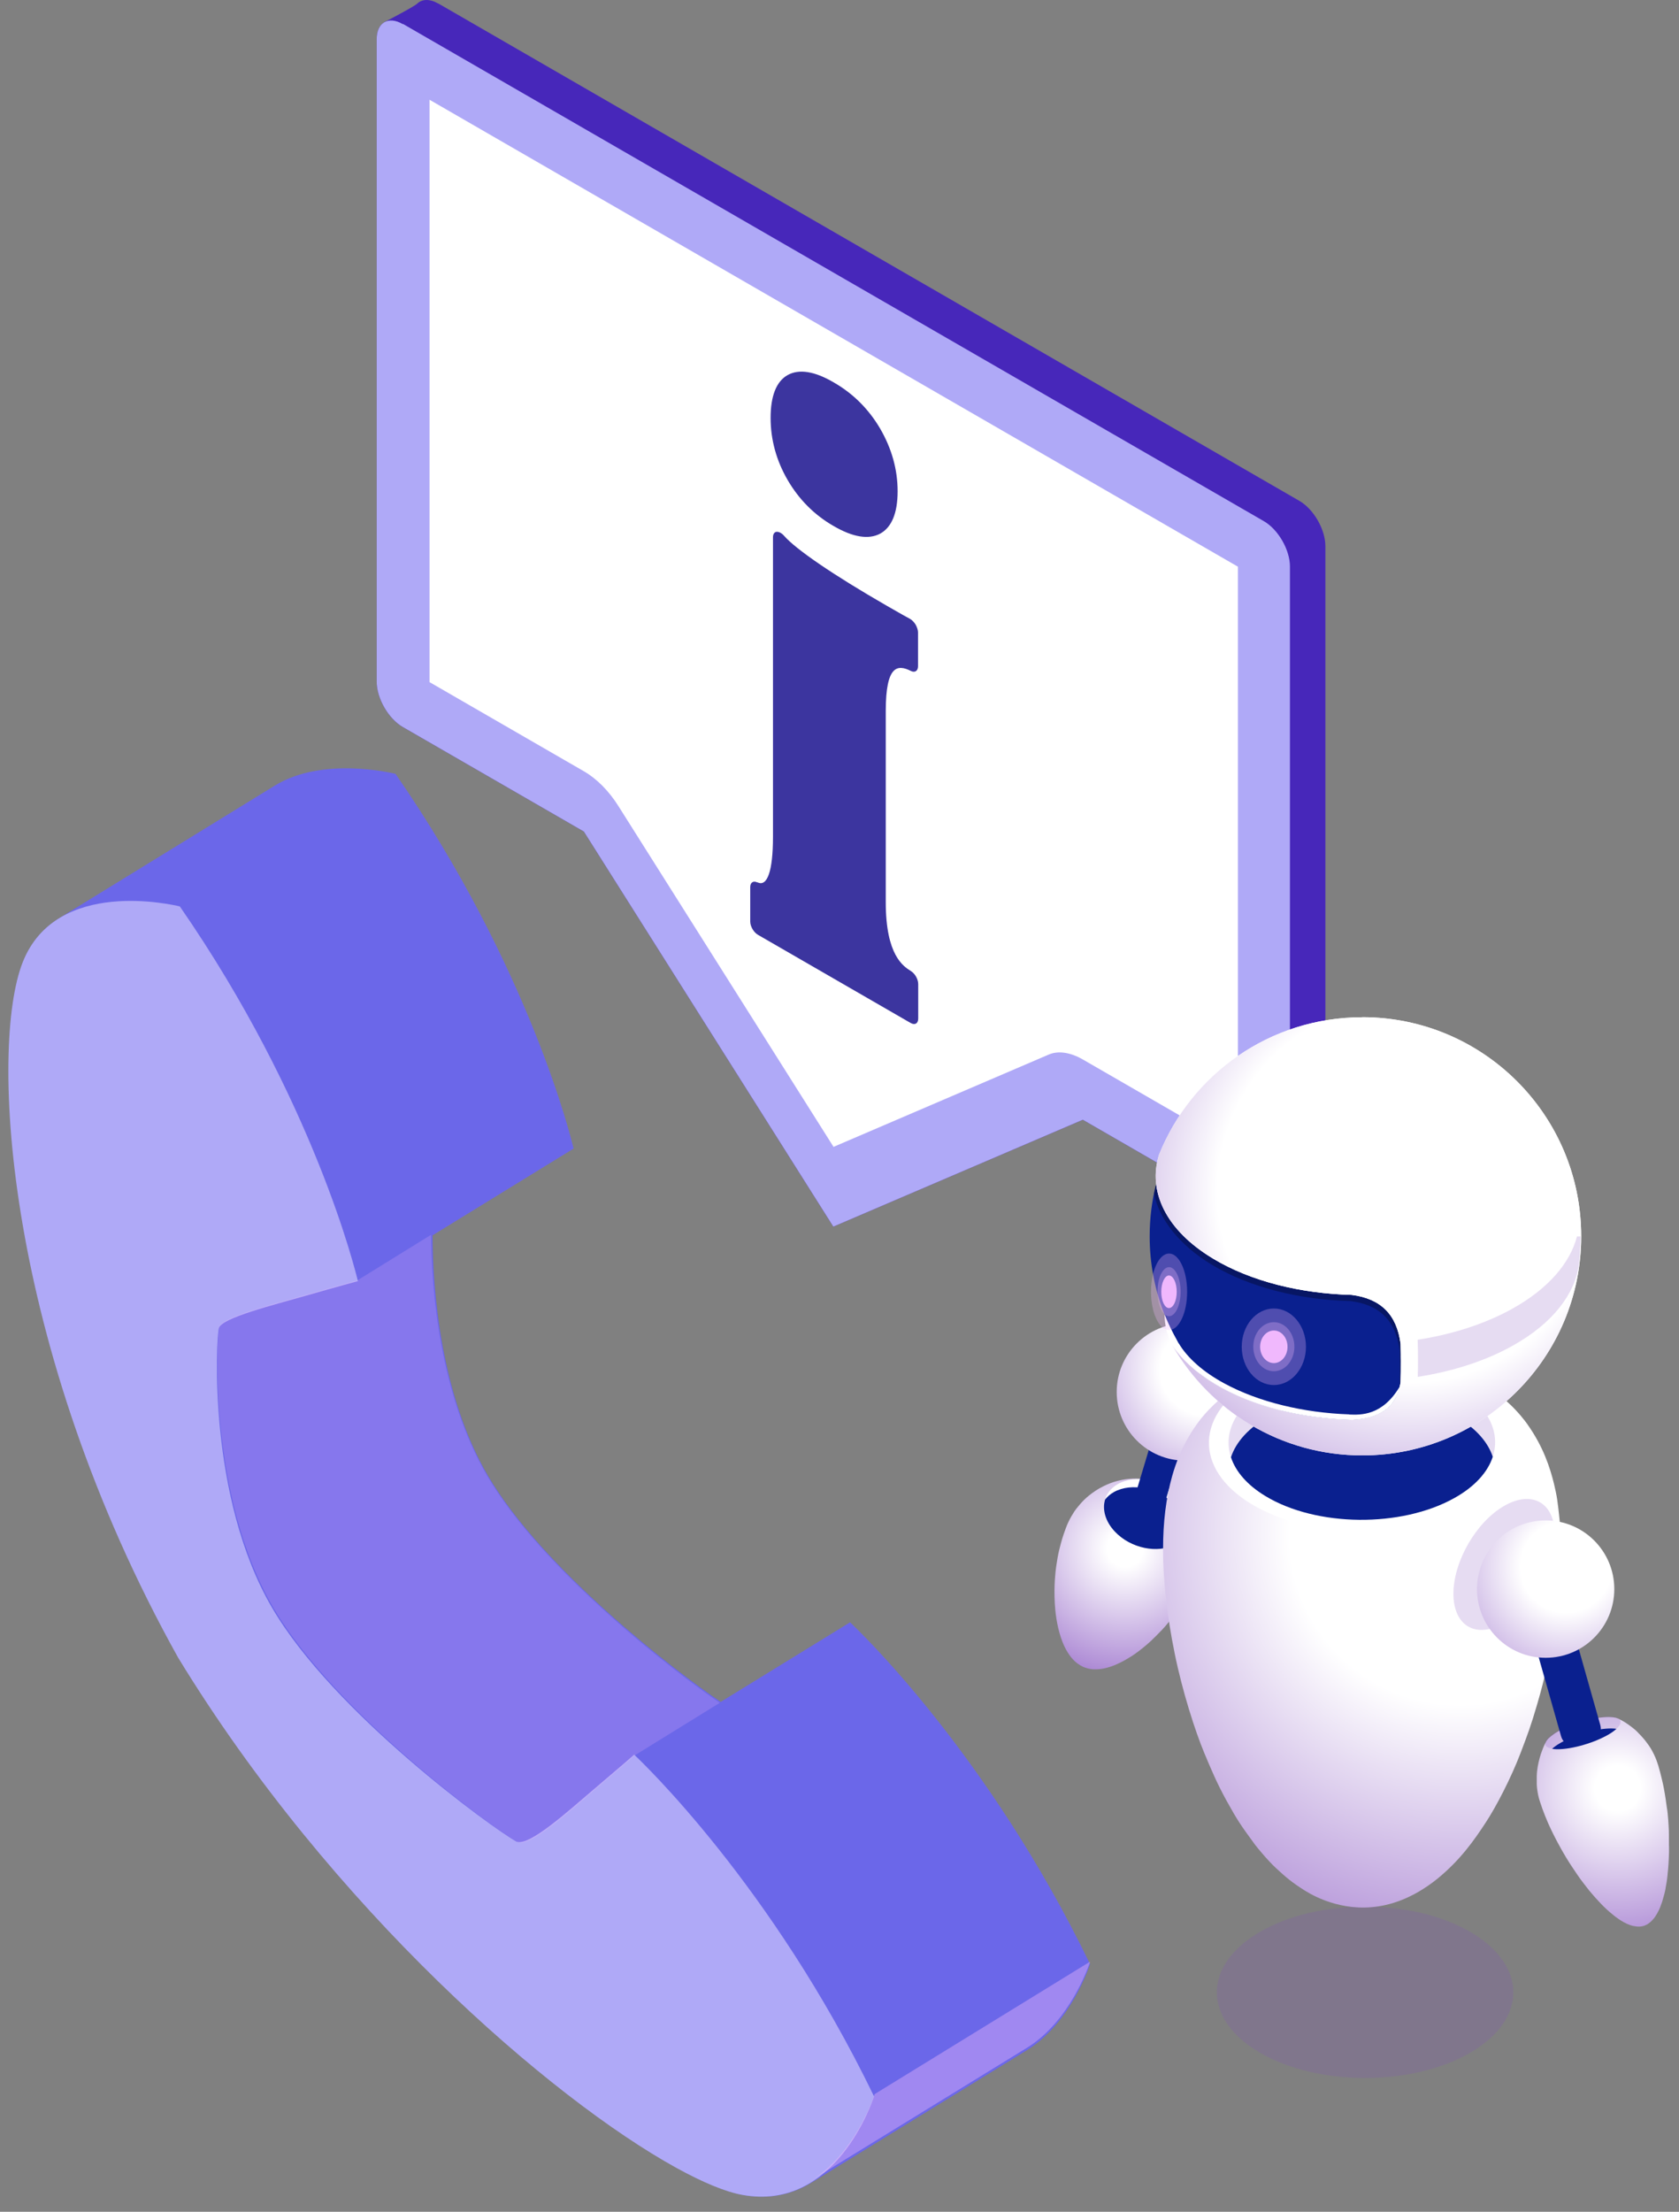
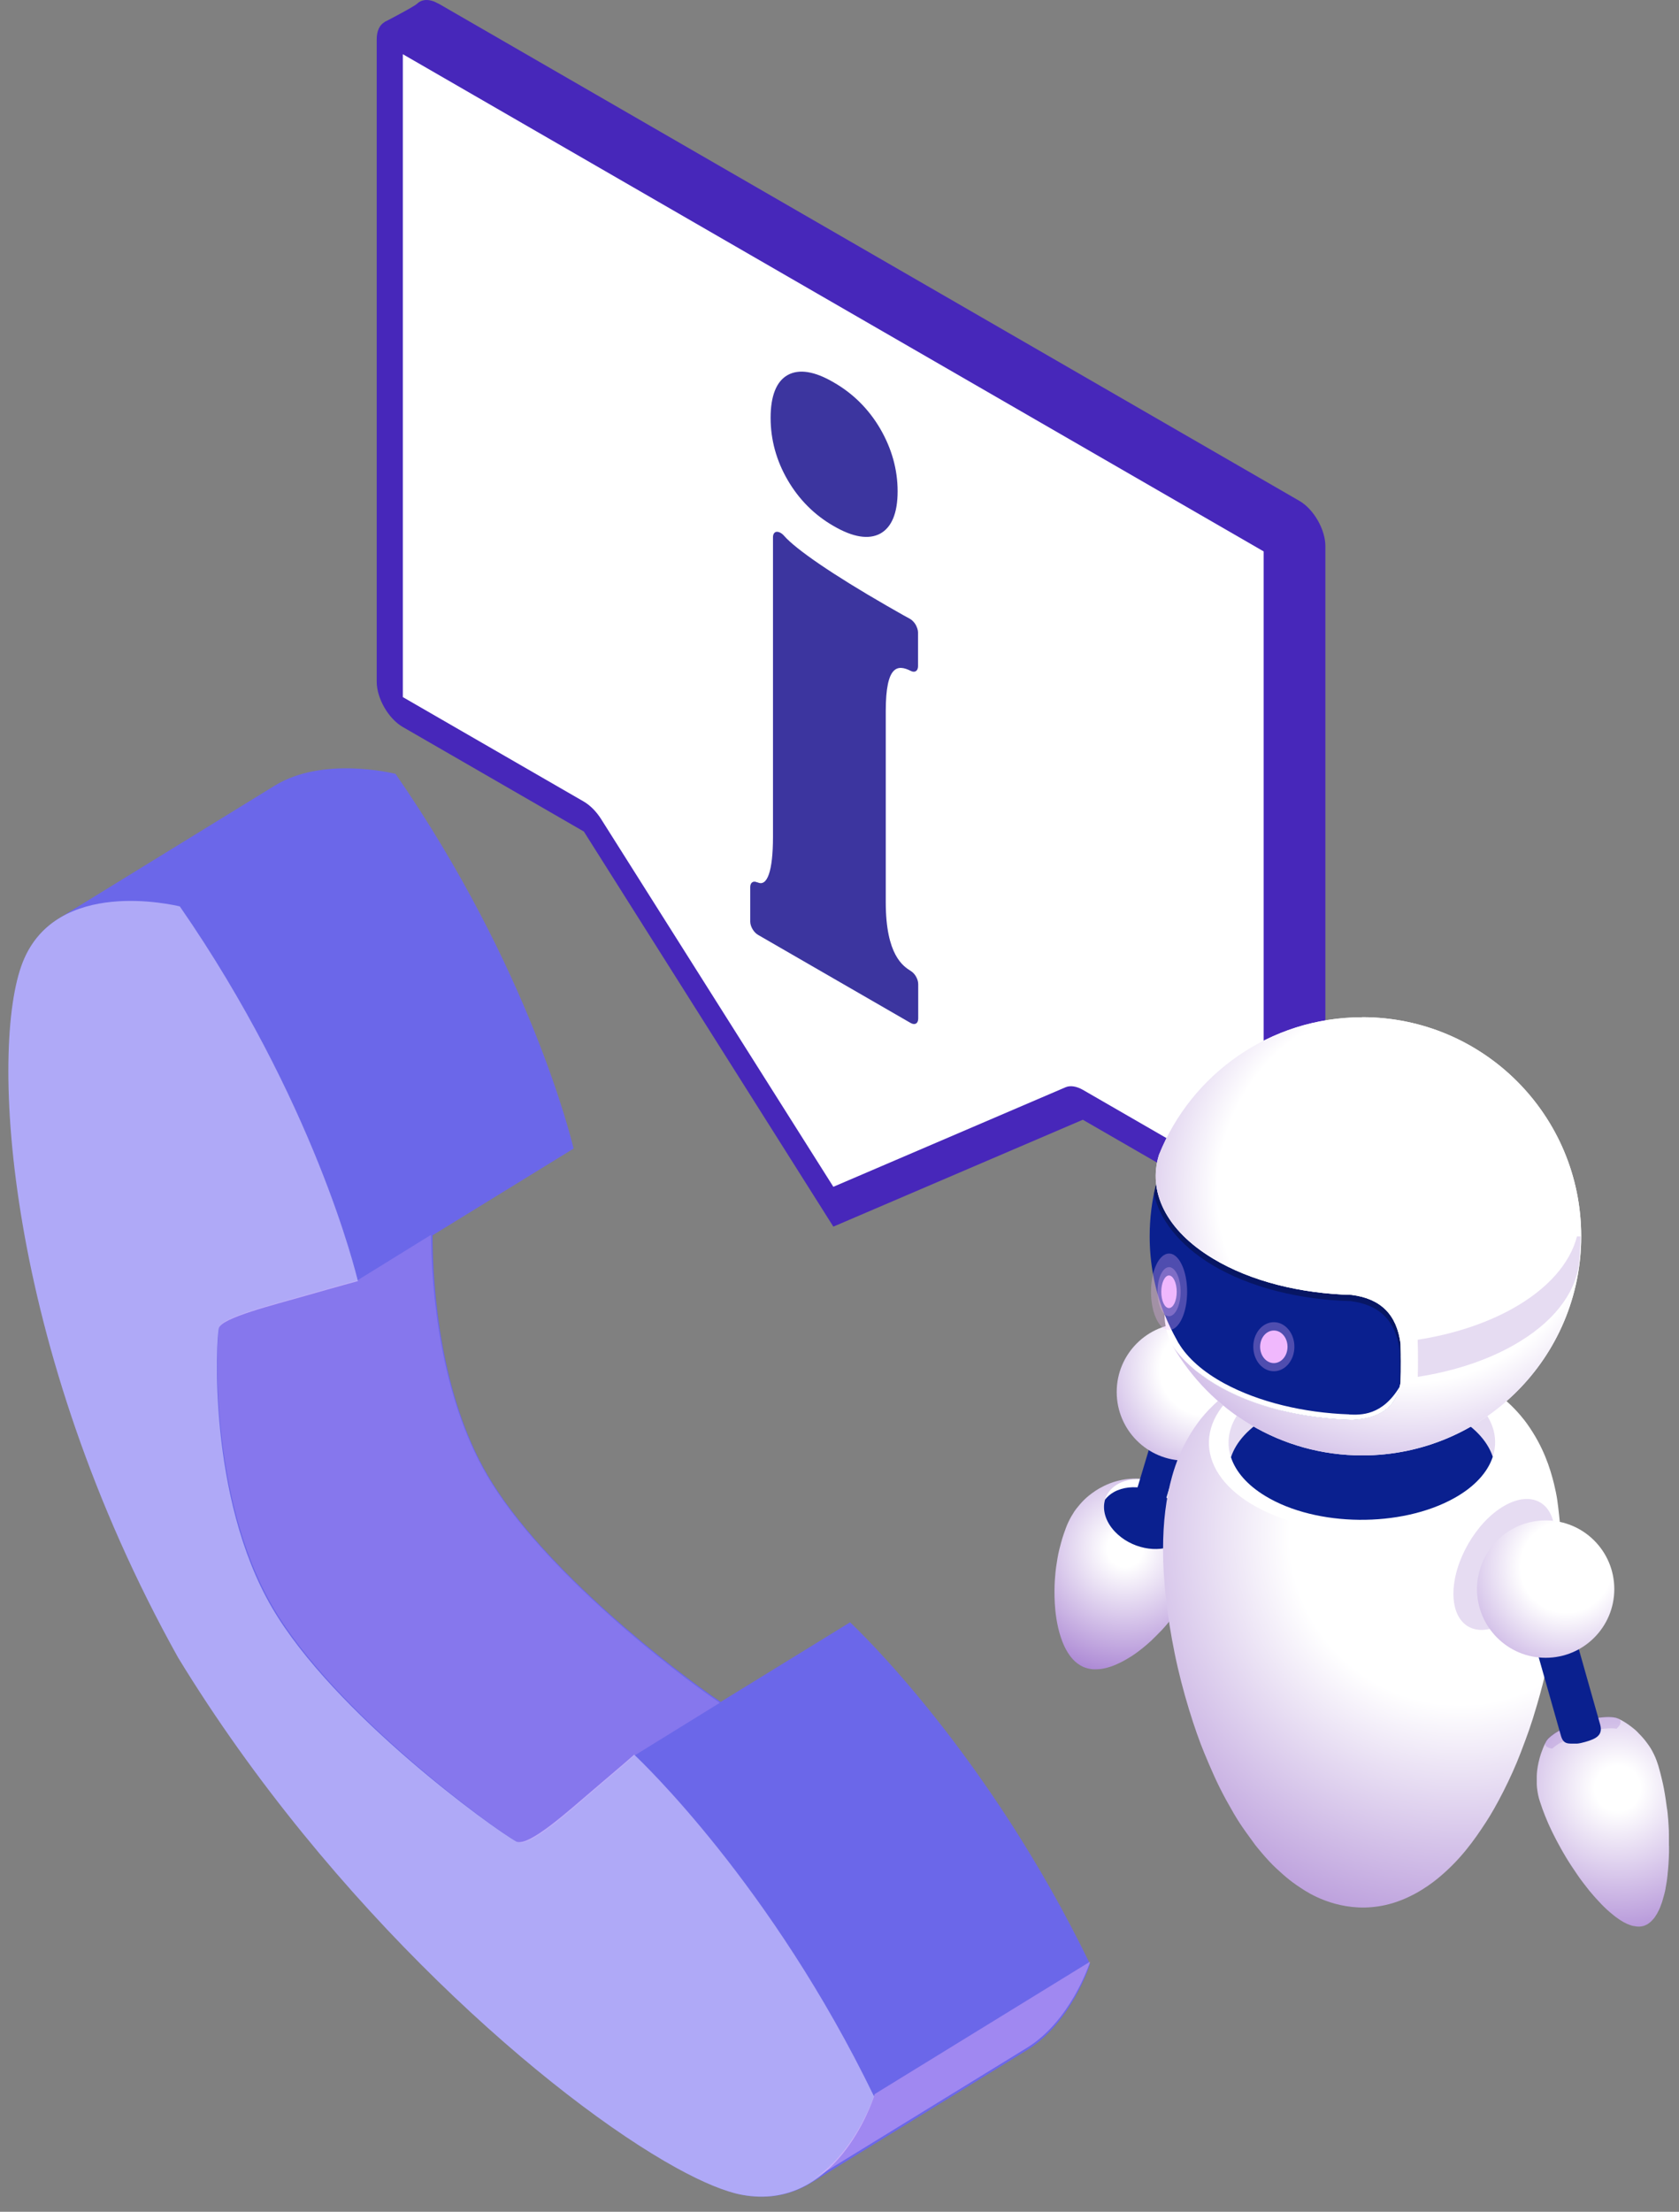
<svg xmlns="http://www.w3.org/2000/svg" width="60" height="79" viewBox="0 0 60 79" fill="none">
  <rect x="0" y="0" width="60" height="79" fill="#808080" stroke="none" />
  <path d="M30.379 57.945L25.755 60.788C24.165 59.721 19.396 56.064 17.427 52.691C15.768 49.853 15.462 46.132 15.457 44.124L20.498 41.025C20.421 40.703 18.941 34.59 14.134 27.64C13.967 27.601 11.515 27.017 9.816 28.063C7.252 29.639 4.69 31.213 2.126 32.789C2.134 32.784 2.141 32.78 2.149 32.777C1.6 33.109 1.125 33.607 0.83 34.347C-0.381 37.372 0.172 48.073 6.381 59.204C11.854 68.171 19.72 74.964 24.192 77.43C25.154 77.961 25.958 78.29 26.549 78.398C27.557 78.582 28.378 78.35 29.039 77.934C29.028 77.943 29.017 77.951 29.004 77.958C31.566 76.382 34.13 74.808 36.692 73.232C38.24 72.281 38.905 70.299 38.953 70.153C35.292 62.594 30.624 58.177 30.377 57.945L30.379 57.945Z" fill="#6B67E9" />
  <path d="M6.428 32.378C11.234 39.325 12.711 45.438 12.79 45.759C12.753 45.77 12.04 45.961 10.935 46.279C9.806 46.604 7.92 47.068 7.821 47.439C7.722 47.812 7.413 53.472 9.719 57.42C11.92 61.193 17.625 65.32 18.465 65.784C18.936 65.942 20.34 64.654 21.224 63.906C22.087 63.176 22.635 62.699 22.663 62.673C22.909 62.905 27.574 67.32 31.235 74.88C31.165 75.086 29.852 79.006 26.521 78.396C25.93 78.288 25.127 77.959 24.165 77.429C19.696 74.965 11.835 68.172 6.365 59.207C0.159 48.079 -0.393 37.381 0.817 34.356C2.026 31.328 6.209 32.325 6.428 32.376L6.428 32.378Z" fill="#AFA9F7" />
  <g style="mix-blend-mode:multiply" opacity="0.2">
    <path d="M17.398 52.692C15.736 49.846 15.416 46.118 15.404 44.105L12.774 45.73C12.736 45.74 12.027 45.931 10.927 46.247C9.945 46.529 8.392 46.915 7.948 47.257C7.944 47.261 7.941 47.264 7.937 47.267C7.915 47.286 7.894 47.304 7.879 47.323C7.874 47.328 7.869 47.334 7.864 47.34C7.849 47.361 7.836 47.383 7.83 47.403C7.732 47.776 7.447 53.447 9.759 57.409C11.967 61.194 17.669 65.341 18.507 65.808C18.541 65.819 18.582 65.821 18.626 65.819C18.639 65.818 18.655 65.815 18.668 65.813C18.701 65.807 18.737 65.8 18.772 65.788C18.79 65.782 18.806 65.777 18.825 65.77C18.867 65.755 18.911 65.736 18.956 65.713C18.97 65.706 18.983 65.701 18.998 65.693C19.059 65.662 19.121 65.626 19.187 65.585C19.809 65.204 20.649 64.442 21.249 63.933C22.106 63.204 22.65 62.727 22.679 62.701L25.723 60.821C24.135 59.748 19.372 56.076 17.398 52.692Z" fill="#F0B8FD" />
  </g>
  <g style="mix-blend-mode:multiply" opacity="0.4">
    <path d="M36.692 73.146C34.123 74.724 31.557 76.301 28.99 77.879C30.541 76.926 31.207 74.942 31.256 74.797L38.958 70.064C38.909 70.21 38.243 72.194 36.692 73.147L36.692 73.146Z" fill="#F0B8FD" />
  </g>
-   <path d="M46.43 41.923L39.961 38.19C39.734 38.063 39.515 38.027 39.346 38.098L31.045 41.654L22.745 28.518C22.576 28.25 22.356 28.03 22.13 27.896L15.661 24.163V1.207L46.422 18.967V41.93L46.43 41.923Z" fill="#EFEFEF" />
+   <path d="M46.43 41.923L39.961 38.19C39.734 38.063 39.515 38.027 39.346 38.098L31.045 41.654L22.745 28.518C22.576 28.25 22.356 28.03 22.13 27.896L15.661 24.163V1.207L46.422 18.967V41.93L46.43 41.923" fill="#EFEFEF" />
  <path d="M15.668 0.127L46.429 17.887C46.946 18.184 47.363 18.912 47.363 19.506V42.462C47.363 42.717 47.285 42.901 47.165 43.014C46.995 43.169 45.786 43.82 45.786 43.82L39.96 39.267L31.045 43.084L22.13 28.973L15.661 25.24C15.145 24.943 14.728 24.215 14.728 23.621L13.745 0.785C13.745 0.785 14.798 0.24 14.912 0.127C15.081 -0.035 15.357 -0.049 15.661 0.127H15.668ZM16.608 23.628L22.144 26.823C22.596 27.085 23.035 27.523 23.374 28.068L31.059 40.235L38.744 36.941C39.084 36.792 39.522 36.856 39.974 37.117L45.51 40.313V19.513L16.608 2.828V23.628Z" fill="#4727BA" />
  <path d="M29.412 12.662C29.815 12.436 30.374 12.521 31.059 12.924C31.752 13.32 32.311 13.878 32.721 14.578C33.131 15.285 33.343 16.035 33.343 16.812C33.343 17.59 33.131 18.099 32.721 18.325C32.311 18.544 31.752 18.459 31.059 18.056C30.366 17.661 29.815 17.102 29.412 16.409C29.009 15.716 28.804 14.967 28.804 14.189C28.804 13.412 29.009 12.888 29.412 12.662Z" fill="#4727BA" />
  <path d="M28.323 30.774C28.684 30.965 28.889 30.378 28.889 29.155V18.451C28.889 18.345 28.938 18.267 29.016 18.26C29.094 18.253 29.2 18.302 29.285 18.401C29.709 18.889 31.045 19.801 32.961 20.904C33.449 21.187 33.781 21.371 33.788 21.371C33.859 21.413 33.929 21.484 33.986 21.576C34.035 21.668 34.071 21.767 34.071 21.852V23.06C34.071 23.23 33.958 23.301 33.816 23.23C33.35 22.997 32.919 23.004 32.919 24.665V31.488C32.919 33.39 33.548 33.779 33.816 33.948C33.965 34.04 34.078 34.245 34.078 34.415V35.645C34.078 35.822 33.958 35.892 33.802 35.8L28.351 32.654C28.203 32.569 28.076 32.357 28.076 32.181V30.951C28.076 30.781 28.189 30.71 28.337 30.788L28.323 30.774Z" fill="#4727BA" />
  <path d="M45.164 42.658L38.695 38.926C38.469 38.798 38.249 38.763 38.08 38.834L29.78 42.39L21.48 29.254C21.31 28.985 21.091 28.766 20.864 28.632L14.395 24.899V1.936L45.157 19.695V42.658H45.164Z" fill="#EFEFEF" />
  <path d="M14.403 0.856L45.164 18.615C45.68 18.912 46.097 19.641 46.097 20.235V43.191C46.097 43.785 45.68 44.032 45.164 43.728L38.695 39.995L29.78 43.813L20.865 29.701L14.396 25.968C13.88 25.671 13.462 24.943 13.462 24.349V1.4C13.462 0.806 13.88 0.559 14.396 0.863L14.403 0.856ZM15.336 24.356L20.872 27.552C21.324 27.814 21.762 28.252 22.102 28.796L29.787 40.964L37.472 37.669C37.811 37.52 38.25 37.584 38.702 37.846L44.238 41.041V20.241L15.35 3.563V24.363L15.336 24.356Z" fill="#4727BA" />
  <path d="M28.146 13.397C28.549 13.171 29.108 13.256 29.794 13.659C30.486 14.055 31.045 14.613 31.455 15.313C31.865 16.02 32.077 16.769 32.077 17.547C32.077 18.325 31.865 18.834 31.455 19.06C31.045 19.279 30.486 19.194 29.794 18.791C29.101 18.395 28.549 17.837 28.146 17.144C27.743 16.451 27.538 15.702 27.538 14.924C27.538 14.146 27.743 13.623 28.146 13.397Z" fill="#4727BA" />
  <path d="M27.058 31.509C27.418 31.7 27.623 31.113 27.623 29.89V19.186C27.623 19.08 27.673 19.002 27.751 18.995C27.828 18.988 27.934 19.038 28.019 19.137C28.444 19.625 29.78 20.537 31.696 21.64C32.184 21.922 32.516 22.106 32.523 22.106C32.594 22.148 32.664 22.219 32.721 22.311C32.77 22.403 32.806 22.502 32.806 22.587V23.796C32.806 23.965 32.693 24.036 32.551 23.965C32.085 23.732 31.653 23.739 31.653 25.401V32.223C31.653 34.125 32.283 34.514 32.551 34.684C32.7 34.775 32.813 34.98 32.813 35.15V36.38C32.813 36.557 32.693 36.628 32.537 36.536L27.086 33.39C26.938 33.305 26.81 33.093 26.81 32.916V31.686C26.81 31.516 26.924 31.445 27.072 31.523L27.058 31.509Z" fill="#4727BA" />
  <path d="M45.164 42.658L38.695 38.926C38.469 38.798 38.249 38.763 38.08 38.834L29.78 42.39L21.48 29.254C21.31 28.985 21.091 28.766 20.864 28.632L14.395 24.899V1.936L45.157 19.695V42.658H45.164Z" fill="white" />
-   <path d="M14.403 0.856L45.164 18.615C45.68 18.912 46.097 19.641 46.097 20.235V43.191C46.097 43.785 45.68 44.032 45.164 43.728L38.695 39.995L29.78 43.813L20.865 29.701L14.396 25.968C13.88 25.671 13.462 24.943 13.462 24.349V1.4C13.462 0.806 13.88 0.559 14.396 0.863L14.403 0.856ZM15.336 24.356L20.872 27.552C21.324 27.814 21.762 28.252 22.102 28.796L29.787 40.964L37.472 37.669C37.811 37.52 38.25 37.584 38.702 37.846L44.238 41.041V20.241L15.35 3.563V24.363L15.336 24.356Z" fill="#AFA9F7" />
  <path d="M28.146 13.397C28.549 13.171 29.108 13.256 29.794 13.659C30.486 14.055 31.045 14.613 31.455 15.313C31.865 16.02 32.077 16.769 32.077 17.547C32.077 18.325 31.865 18.834 31.455 19.06C31.045 19.279 30.486 19.194 29.794 18.791C29.101 18.395 28.549 17.837 28.146 17.144C27.743 16.451 27.538 15.702 27.538 14.924C27.538 14.146 27.743 13.623 28.146 13.397Z" fill="#3C359F" />
  <path d="M27.058 31.509C27.418 31.7 27.623 31.113 27.623 29.89V19.186C27.623 19.08 27.673 19.002 27.751 18.995C27.828 18.988 27.934 19.038 28.019 19.137C28.444 19.625 29.78 20.537 31.696 21.64C32.184 21.922 32.516 22.106 32.523 22.106C32.594 22.148 32.664 22.219 32.721 22.311C32.77 22.403 32.806 22.502 32.806 22.587V23.796C32.806 23.965 32.693 24.036 32.551 23.965C32.085 23.732 31.653 23.739 31.653 25.401V32.223C31.653 34.125 32.283 34.514 32.551 34.684C32.7 34.775 32.813 34.98 32.813 35.15V36.38C32.813 36.557 32.693 36.628 32.537 36.536L27.086 33.39C26.938 33.305 26.81 33.093 26.81 32.916V31.686C26.81 31.516 26.924 31.445 27.072 31.523L27.058 31.509Z" fill="#3C359F" />
  <path d="M42.919 55.092C42.902 54.94 42.866 54.621 42.703 54.252C42.533 53.872 42.348 53.664 42.223 53.526C42.129 53.429 41.91 53.202 41.533 53.024C41.194 52.866 40.879 52.825 40.721 52.816C40.429 52.8 40.188 52.827 39.886 52.908C39.581 52.991 39.287 53.154 39.163 53.237C38.791 53.484 38.636 53.675 38.478 53.87C38.364 54.011 38.195 54.291 38.093 54.568C37.962 54.923 37.943 55.001 37.851 55.361C37.804 55.547 37.768 55.785 37.74 55.976C37.721 56.115 37.657 56.617 37.693 57.268C37.71 57.57 37.76 58.031 37.91 58.485C38.068 58.968 38.278 59.2 38.35 59.278C38.442 59.378 38.555 59.461 38.688 59.528C38.81 59.586 38.957 59.616 39.049 59.622C39.179 59.63 39.29 59.622 39.418 59.6C39.645 59.558 39.833 59.475 39.836 59.475C40.122 59.35 40.177 59.314 40.449 59.148C40.449 59.148 40.646 59.023 40.892 58.818C40.964 58.757 41.061 58.676 41.131 58.61C41.25 58.496 41.405 58.341 41.519 58.222C41.652 58.083 41.818 57.875 41.915 57.753C41.915 57.753 42.104 57.512 42.273 57.243C42.411 57.024 42.456 56.941 42.583 56.697C42.583 56.697 42.691 56.489 42.78 56.24C42.819 56.134 42.855 55.987 42.88 55.877C42.93 55.635 42.947 55.322 42.922 55.092H42.919Z" fill="url(#paint0_radial_695_596)" />
  <path d="M42.001 55.159C41.372 55.506 40.404 55.303 39.842 54.708C39.279 54.111 39.332 53.346 39.961 53C40.59 52.653 41.558 52.856 42.12 53.452C42.683 54.048 42.63 54.813 42.001 55.159Z" fill="white" />
  <path d="M41.971 53.742C41.408 53.146 40.44 52.944 39.811 53.29C39.678 53.365 39.573 53.457 39.49 53.562C39.384 53.917 39.498 54.344 39.842 54.707C40.404 55.303 41.372 55.505 42.001 55.159C42.134 55.084 42.242 54.992 42.323 54.884C42.428 54.53 42.314 54.103 41.971 53.742Z" fill="#0A208F" />
  <path d="M40.909 54.718C41.144 54.718 41.361 54.565 41.433 54.327L42.336 51.322C42.422 51.034 42.259 50.729 41.97 50.64C41.679 50.554 41.374 50.718 41.288 51.006L40.385 54.011C40.299 54.299 40.462 54.604 40.751 54.693C40.803 54.71 40.856 54.715 40.909 54.715V54.718Z" fill="#0A208F" />
  <path d="M44.812 49.718C44.812 51.074 43.714 52.172 42.359 52.172C41.003 52.172 39.906 51.074 39.906 49.718C39.906 48.363 41.003 47.265 42.359 47.265C43.714 47.265 44.812 48.363 44.812 49.718Z" fill="url(#paint1_radial_695_596)" />
  <g style="mix-blend-mode:multiply" opacity="0.2">
-     <path d="M52.529 68.997C54.597 70.192 54.597 72.13 52.529 73.325C50.459 74.519 47.104 74.519 45.036 73.325C42.968 72.13 42.968 70.192 45.036 68.997C47.104 67.802 50.462 67.802 52.529 68.997Z" fill="#834EBF" />
-   </g>
+     </g>
  <path d="M55.767 54.667C55.738 54.292 55.698 53.925 55.648 53.566C55.623 53.394 55.573 53.164 55.532 52.995C55.391 52.427 55.155 51.673 54.567 50.85C54.498 50.753 54.246 50.414 53.866 50.073C53.536 49.777 53.347 49.655 52.973 49.414C52.424 49.089 51.978 48.915 51.759 48.84C51.512 48.757 50.855 48.532 50.09 48.427C49.638 48.366 48.258 48.18 46.6 48.551C45.791 48.734 45.05 49.02 44.404 49.403C43.556 49.904 43.057 50.481 42.835 50.78C42.675 50.999 42.184 51.659 41.885 52.732C41.668 53.505 41.56 54.384 41.563 55.349C41.563 56.463 41.704 57.714 41.979 59.063C42.256 60.425 42.708 61.825 43.035 62.612C43.268 63.169 43.487 63.693 43.828 64.311C44.241 65.054 44.321 65.165 44.853 65.894C44.856 65.9 45.272 66.426 45.605 66.731C45.951 67.05 46.154 67.228 46.633 67.53C47.044 67.787 48.141 68.35 49.505 68.045C50.32 67.862 50.974 67.424 51.382 67.092C52.191 66.426 52.674 65.739 53.098 65.09C53.467 64.53 54.002 63.499 54.34 62.609C54.598 61.93 54.706 61.647 54.93 60.879C55.208 59.94 55.368 59.116 55.368 59.108C55.496 58.42 55.591 57.836 55.654 57.356C55.704 56.965 55.754 56.444 55.765 56.05C55.787 55.196 55.79 55.019 55.765 54.667H55.767Z" fill="url(#paint2_radial_695_596)" />
  <path d="M52.449 53.801C50.27 55.015 46.811 54.979 44.723 53.723C42.633 52.465 42.705 50.461 44.884 49.246C47.063 48.032 50.52 48.065 52.61 49.324C54.697 50.583 54.628 52.587 52.449 53.801Z" fill="white" />
  <g style="mix-blend-mode:multiply" opacity="0.2">
    <path d="M45.367 50.571C47.266 49.512 50.285 49.543 52.106 50.64C52.768 51.04 53.179 51.525 53.345 52.029C53.622 51.181 53.215 50.272 52.106 49.604C50.285 48.506 47.266 48.475 45.367 49.534C44.158 50.208 43.695 51.162 43.989 52.049C44.166 51.505 44.624 50.984 45.367 50.571Z" fill="#834EBF" />
  </g>
  <path d="M52.106 50.641C50.284 49.544 47.266 49.513 45.367 50.572C44.624 50.988 44.166 51.506 43.989 52.05C44.155 52.557 44.565 53.042 45.228 53.441C47.049 54.539 50.068 54.569 51.967 53.51C52.71 53.097 53.167 52.576 53.345 52.033C53.178 51.526 52.768 51.04 52.106 50.644V50.641Z" fill="#0A208F" />
  <path d="M59.64 65.924V65.83C59.64 65.816 59.64 65.802 59.64 65.788C59.64 65.758 59.64 65.725 59.64 65.694C59.64 65.68 59.64 65.664 59.64 65.65C59.64 65.622 59.64 65.594 59.64 65.567C59.64 65.55 59.64 65.533 59.64 65.519C59.64 65.495 59.64 65.469 59.638 65.447C59.638 65.428 59.638 65.411 59.638 65.392C59.638 65.373 59.638 65.353 59.635 65.334C59.635 65.311 59.635 65.292 59.632 65.27C59.632 65.256 59.632 65.239 59.629 65.226C59.629 65.203 59.629 65.178 59.624 65.156C59.624 65.145 59.624 65.137 59.624 65.129C59.624 65.101 59.621 65.076 59.618 65.051C59.618 65.045 59.618 65.043 59.618 65.037C59.602 64.81 59.582 64.657 59.577 64.627C59.577 64.618 59.574 64.607 59.571 64.599C59.543 64.388 59.505 64.12 59.466 63.917V63.912C59.432 63.74 59.421 63.679 59.38 63.518C59.363 63.451 59.349 63.385 59.333 63.327C59.308 63.23 59.285 63.144 59.261 63.066C59.258 63.055 59.252 63.041 59.249 63.03C59.186 62.828 59.122 62.689 59.047 62.55C59.047 62.55 59.047 62.545 59.044 62.545C59.044 62.545 59.044 62.542 59.042 62.539C59.006 62.473 58.967 62.409 58.922 62.345C58.908 62.323 58.895 62.304 58.878 62.284C58.85 62.243 58.82 62.204 58.789 62.165C58.764 62.135 58.739 62.104 58.712 62.074C58.69 62.049 58.667 62.021 58.642 61.996C58.612 61.963 58.581 61.932 58.551 61.902C58.534 61.885 58.523 61.871 58.507 61.855C58.495 61.843 58.479 61.83 58.459 61.81C58.454 61.805 58.448 61.802 58.446 61.796C58.41 61.766 58.365 61.73 58.312 61.688C58.299 61.677 58.285 61.666 58.268 61.655C58.229 61.624 58.188 61.597 58.143 61.566C58.127 61.555 58.113 61.547 58.099 61.536C58.063 61.514 58.027 61.492 57.988 61.469C57.977 61.464 57.966 61.458 57.955 61.45C57.916 61.428 57.877 61.408 57.836 61.389C57.836 61.389 57.833 61.389 57.83 61.386C57.825 61.386 57.819 61.381 57.813 61.378C57.813 61.378 57.808 61.378 57.805 61.378C57.78 61.367 57.752 61.358 57.722 61.35C57.717 61.35 57.714 61.35 57.708 61.35C57.675 61.342 57.636 61.336 57.592 61.334C57.101 61.295 56.247 61.519 55.687 61.838C55.635 61.866 55.59 61.896 55.549 61.924C55.535 61.932 55.524 61.941 55.51 61.952C55.482 61.971 55.457 61.99 55.432 62.01C55.421 62.021 55.407 62.029 55.399 62.038C55.377 62.057 55.357 62.074 55.341 62.09C55.332 62.099 55.324 62.107 55.316 62.115C55.299 62.135 55.283 62.157 55.269 62.176C55.269 62.179 55.263 62.184 55.26 62.187C55.26 62.187 55.26 62.187 55.26 62.19C55.241 62.226 55.222 62.262 55.202 62.301C55.191 62.32 55.183 62.345 55.172 62.367C55.161 62.39 55.15 62.415 55.141 62.44C55.133 62.462 55.124 62.484 55.116 62.506C55.105 62.539 55.091 62.57 55.08 62.603C55.075 62.62 55.069 62.636 55.061 62.656C55 62.847 54.953 63.049 54.931 63.241C54.922 63.31 54.919 63.374 54.917 63.438C54.917 63.465 54.917 63.496 54.917 63.526C54.917 63.568 54.917 63.609 54.917 63.651C54.917 63.668 54.917 63.681 54.917 63.698C54.917 63.709 54.917 63.72 54.917 63.729C54.917 63.759 54.922 63.787 54.922 63.815C54.922 63.834 54.928 63.856 54.928 63.876C54.95 64.067 54.989 64.228 55.03 64.347C55.13 64.666 55.296 65.079 55.441 65.375C55.457 65.406 55.474 65.442 55.493 65.481C55.504 65.503 55.515 65.525 55.526 65.547C55.551 65.594 55.576 65.647 55.604 65.7C55.621 65.73 55.635 65.758 55.651 65.788C55.682 65.844 55.712 65.905 55.748 65.966C55.759 65.985 55.768 66.004 55.779 66.024C55.834 66.121 55.909 66.254 55.967 66.348C55.97 66.354 55.976 66.362 55.981 66.371C56.039 66.465 56.1 66.564 56.167 66.664C56.219 66.745 56.275 66.825 56.328 66.903C56.339 66.922 56.353 66.942 56.367 66.961C56.411 67.028 56.497 67.147 56.586 67.263C56.666 67.368 56.746 67.471 56.796 67.532C56.807 67.546 56.821 67.56 56.832 67.574C56.896 67.648 56.957 67.723 57.021 67.793C57.087 67.867 57.151 67.934 57.212 67.998C57.218 68.003 57.22 68.009 57.226 68.014C57.248 68.039 57.276 68.064 57.301 68.089C57.32 68.109 57.34 68.128 57.359 68.145C57.384 68.167 57.409 68.192 57.428 68.211C57.434 68.214 57.437 68.219 57.442 68.222C57.456 68.236 57.484 68.258 57.517 68.289C57.644 68.4 57.722 68.455 57.73 68.463C57.775 68.497 57.816 68.527 57.85 68.549C57.866 68.561 57.883 68.572 57.902 68.583C57.991 68.641 58.046 68.671 58.143 68.716C58.157 68.721 58.171 68.727 58.185 68.732C58.202 68.741 58.218 68.746 58.238 68.754C58.285 68.771 58.329 68.785 58.368 68.793C58.368 68.793 58.371 68.793 58.373 68.793C58.376 68.793 58.379 68.793 58.382 68.793C58.437 68.804 58.479 68.81 58.501 68.813C58.501 68.813 58.504 68.813 58.507 68.813C58.548 68.816 58.615 68.818 58.698 68.799C58.728 68.793 58.753 68.785 58.773 68.777C58.781 68.774 58.789 68.771 58.798 68.766C58.837 68.752 58.875 68.73 58.917 68.699C58.961 68.669 58.997 68.635 59.019 68.613C59.089 68.538 59.125 68.499 59.164 68.433C59.183 68.403 59.202 68.372 59.222 68.341C59.227 68.333 59.23 68.325 59.233 68.317C59.241 68.303 59.247 68.292 59.255 68.275C59.297 68.206 59.344 68.086 59.394 67.939C59.399 67.92 59.405 67.901 59.41 67.884C59.424 67.84 59.435 67.795 59.449 67.748C59.46 67.709 59.468 67.673 59.48 67.635C59.496 67.574 59.51 67.51 59.521 67.446C59.521 67.443 59.521 67.438 59.521 67.435C59.521 67.435 59.521 67.432 59.521 67.429C59.524 67.421 59.527 67.41 59.527 67.402C59.532 67.374 59.538 67.346 59.543 67.316C59.543 67.316 59.543 67.316 59.543 67.313C59.549 67.277 59.554 67.238 59.563 67.199C59.563 67.186 59.568 67.169 59.568 67.155C59.574 67.127 59.577 67.102 59.579 67.075C59.585 67.036 59.59 66.994 59.593 66.953C59.593 66.947 59.593 66.939 59.593 66.933C59.618 66.722 59.635 66.473 59.643 66.163C59.643 66.151 59.643 66.14 59.643 66.126V66.115C59.643 66.096 59.643 66.079 59.643 66.06C59.643 66.032 59.643 66.004 59.643 65.977V65.933L59.64 65.924Z" fill="url(#paint3_radial_695_596)" />
  <g style="mix-blend-mode:multiply" opacity="0.2">
    <path d="M55.779 62.242C56.339 61.923 57.192 61.698 57.686 61.737C57.716 61.737 57.741 61.746 57.766 61.748C57.871 61.651 57.919 61.565 57.91 61.493H57.913C57.913 61.493 57.91 61.479 57.907 61.474C57.907 61.471 57.907 61.468 57.907 61.466C57.902 61.449 57.888 61.432 57.874 61.416C57.874 61.416 57.869 61.41 57.866 61.407C57.849 61.394 57.83 61.38 57.805 61.369C57.805 61.369 57.805 61.369 57.799 61.366C57.744 61.341 57.672 61.324 57.578 61.316C57.087 61.277 56.233 61.502 55.673 61.82C55.451 61.945 55.31 62.067 55.249 62.17C55.243 62.178 55.241 62.184 55.238 62.192C55.232 62.206 55.227 62.217 55.221 62.231C55.221 62.239 55.221 62.245 55.218 62.253C55.218 62.264 55.216 62.275 55.218 62.283C55.218 62.292 55.218 62.297 55.221 62.306C55.221 62.314 55.224 62.325 55.23 62.333V62.339C55.26 62.394 55.34 62.436 55.468 62.458C55.543 62.389 55.645 62.314 55.779 62.239V62.242Z" fill="#834EBF" />
  </g>
-   <path d="M57.764 61.751C57.739 61.746 57.714 61.74 57.683 61.74C57.193 61.701 56.339 61.926 55.776 62.245C55.643 62.32 55.54 62.394 55.465 62.464C55.49 62.469 55.515 62.472 55.546 62.475C56.036 62.514 56.89 62.289 57.453 61.97C57.586 61.895 57.689 61.821 57.764 61.751Z" fill="#0A208F" />
  <path d="M48.302 46.249C46.486 46.202 44.701 45.767 43.346 44.952C42.095 44.2 41.425 43.252 41.316 42.285C41.164 42.883 41.084 43.513 41.084 44.159C41.084 46.033 41.763 47.746 42.885 49.068C43.049 49.193 43.226 49.312 43.418 49.428C44.759 50.235 46.525 50.665 48.319 50.712C49.367 50.657 49.918 50.232 50.051 49.37C50.057 49.135 50.06 48.882 50.06 48.616C50.06 48.414 50.057 48.209 50.051 47.998C49.918 46.953 49.344 46.382 48.302 46.249Z" fill="#0A208F" />
  <g style="mix-blend-mode:multiply" opacity="0.3">
    <path d="M50.048 47.998C49.915 46.953 49.342 46.382 48.299 46.249C46.483 46.202 44.698 45.767 43.343 44.952C42.092 44.2 41.422 43.252 41.313 42.285C41.286 42.398 41.261 42.512 41.239 42.626C41.416 43.535 42.139 44.472 43.309 45.176C44.665 45.991 46.45 46.426 48.266 46.473C49.308 46.606 49.879 47.178 50.015 48.223C50.021 48.433 50.021 48.638 50.023 48.841C50.023 49.09 50.021 49.323 50.015 49.548C50.029 49.492 50.04 49.431 50.051 49.37C50.057 49.135 50.059 48.882 50.059 48.616C50.059 48.414 50.057 48.209 50.051 47.998H50.048Z" fill="black" />
  </g>
  <path d="M48.679 36.335C45.386 36.335 42.569 38.37 41.416 41.25C41.014 42.547 41.652 43.933 43.346 44.953C44.701 45.771 46.486 46.204 48.302 46.251C49.345 46.384 49.916 46.955 50.051 48C50.057 48.211 50.057 48.416 50.06 48.618C50.06 48.884 50.06 49.137 50.051 49.372C49.921 50.232 49.37 50.658 48.319 50.714C46.525 50.667 44.76 50.237 43.418 49.43C42.733 49.017 42.228 48.546 41.89 48.044C43.24 50.398 45.774 51.984 48.682 51.984C53.004 51.984 56.505 48.48 56.505 44.158C56.505 39.836 53.004 36.332 48.682 36.332L48.679 36.335Z" fill="white" />
  <path d="M48.679 36.335C45.386 36.335 42.569 38.37 41.416 41.25C41.014 42.547 41.652 43.933 43.346 44.953C44.701 45.771 46.486 46.204 48.302 46.251C49.345 46.384 49.916 46.955 50.051 48C50.057 48.211 50.057 48.416 50.06 48.618C50.06 48.884 50.06 49.137 50.051 49.372C49.921 50.232 49.37 50.658 48.319 50.714C46.525 50.667 44.76 50.237 43.418 49.43C42.733 49.017 42.228 48.546 41.89 48.044C43.24 50.398 45.774 51.984 48.682 51.984C53.004 51.984 56.505 48.48 56.505 44.158C56.505 39.836 53.004 36.332 48.682 36.332L48.679 36.335Z" fill="url(#paint4_radial_695_596)" />
  <path d="M48.216 50.519C46.592 50.463 44.986 50.081 43.747 49.41C42.982 48.994 42.442 48.506 42.123 47.985H42.117C42.101 47.96 42.087 47.929 42.073 47.902C42.07 47.896 42.068 47.891 42.065 47.885C41.896 47.583 41.743 47.272 41.616 46.945C41.616 47.32 41.707 47.688 41.89 48.046C42.228 48.548 42.736 49.019 43.417 49.432C44.759 50.239 46.525 50.668 48.319 50.715C49.308 50.663 49.852 50.283 50.023 49.521C49.397 50.58 48.615 50.538 48.219 50.524L48.216 50.519Z" fill="white" />
  <g style="mix-blend-mode:multiply" opacity="0.2">
    <path d="M56.355 44.161C56.108 45.111 55.338 46.023 54.049 46.742C53.065 47.29 51.892 47.662 50.661 47.853C50.669 48.086 50.672 48.316 50.672 48.541C50.672 48.765 50.672 48.976 50.664 49.178C51.898 48.987 53.067 48.618 54.054 48.067C55.499 47.26 56.291 46.212 56.427 45.139C56.444 44.989 56.455 44.815 56.463 44.64C56.474 44.474 56.483 44.308 56.486 44.163H56.352L56.355 44.161Z" fill="#834EBF" />
  </g>
  <g style="mix-blend-mode:color-dodge" opacity="0.3">
-     <path d="M46.669 48.104C46.669 48.858 46.157 49.471 45.522 49.471C44.887 49.471 44.374 48.858 44.374 48.104C44.374 47.35 44.887 46.737 45.522 46.737C46.157 46.737 46.669 47.35 46.669 48.104Z" fill="#F0B8FD" />
-   </g>
+     </g>
  <g style="mix-blend-mode:color-dodge" opacity="0.3">
    <path d="M46.256 48.102C46.256 48.584 45.929 48.978 45.522 48.978C45.114 48.978 44.787 48.587 44.787 48.102C44.787 47.617 45.114 47.226 45.522 47.226C45.929 47.226 46.256 47.62 46.256 48.102Z" fill="#F0B8FD" />
  </g>
  <g style="mix-blend-mode:color-dodge">
    <path d="M46.01 48.105C46.01 48.427 45.791 48.687 45.522 48.687C45.253 48.687 45.031 48.427 45.031 48.105C45.031 47.783 45.25 47.523 45.522 47.523C45.794 47.523 46.01 47.783 46.01 48.105Z" fill="#F0B8FD" />
  </g>
  <g style="mix-blend-mode:color-dodge" opacity="0.3">
    <path d="M42.423 46.139C42.423 46.893 42.134 47.506 41.777 47.506C41.419 47.506 41.131 46.893 41.131 46.139C41.131 45.385 41.422 44.773 41.777 44.773C42.132 44.773 42.423 45.385 42.423 46.139Z" fill="#F0B8FD" />
  </g>
  <g style="mix-blend-mode:color-dodge" opacity="0.3">
    <path d="M42.19 46.136C42.19 46.619 42.004 47.012 41.777 47.012C41.549 47.012 41.364 46.621 41.364 46.136C41.364 45.651 41.549 45.26 41.777 45.26C42.004 45.26 42.19 45.654 42.19 46.136Z" fill="#F0B8FD" />
  </g>
  <g style="mix-blend-mode:color-dodge">
    <path d="M42.051 46.139C42.051 46.46 41.929 46.721 41.774 46.721C41.618 46.721 41.499 46.46 41.499 46.139C41.499 45.817 41.624 45.557 41.774 45.557C41.923 45.557 42.051 45.817 42.051 46.139Z" fill="#F0B8FD" />
  </g>
  <g style="mix-blend-mode:multiply" opacity="0.2">
    <path d="M55.565 54.832C55.565 55.988 54.753 57.394 53.752 57.971C52.751 58.547 51.939 58.079 51.939 56.925C51.939 55.772 52.751 54.364 53.752 53.787C54.753 53.211 55.562 53.676 55.565 54.832Z" fill="#834EBF" />
  </g>
  <path d="M56.349 62.279C56.416 62.279 56.582 62.238 56.649 62.218C57.037 62.108 57.292 61.98 57.181 61.592L56.239 58.265C56.128 57.877 55.726 57.653 55.338 57.764C54.95 57.875 54.725 58.276 54.836 58.665L55.779 61.991C55.87 62.313 56.031 62.279 56.349 62.279Z" fill="#0A208F" />
  <path d="M57.688 56.76C57.688 58.115 56.591 59.213 55.235 59.213C53.88 59.213 52.782 58.115 52.782 56.76C52.782 55.404 53.88 54.306 55.235 54.306C56.591 54.306 57.688 55.404 57.688 56.76Z" fill="url(#paint5_radial_695_596)" />
  <defs>
    <radialGradient id="paint0_radial_695_596" cx="0" cy="0" r="1" gradientUnits="userSpaceOnUse" gradientTransform="translate(40.213 55.322) rotate(180) scale(6.409 6.409)">
      <stop offset="0.1" stop-color="white" />
      <stop offset="1" stop-color="#834EBF" />
    </radialGradient>
    <radialGradient id="paint1_radial_695_596" cx="0" cy="0" r="1" gradientUnits="userSpaceOnUse" gradientTransform="translate(43.091 48.923) scale(7.077 7.077)">
      <stop offset="0.23" stop-color="white" />
      <stop offset="1" stop-color="#834EBF" />
    </radialGradient>
    <radialGradient id="paint2_radial_695_596" cx="0" cy="0" r="1" gradientUnits="userSpaceOnUse" gradientTransform="translate(52.178 54.794) scale(21.027 21.027)">
      <stop offset="0.29" stop-color="white" />
      <stop offset="1" stop-color="#834EBF" />
    </radialGradient>
    <radialGradient id="paint3_radial_695_596" cx="0" cy="0" r="1" gradientUnits="userSpaceOnUse" gradientTransform="translate(57.808 63.873) scale(8.125 8.125)">
      <stop offset="0.1" stop-color="white" />
      <stop offset="1" stop-color="#834EBF" />
    </radialGradient>
    <radialGradient id="paint4_radial_695_596" cx="0" cy="0" r="1" gradientUnits="userSpaceOnUse" gradientTransform="translate(50.32 42.564) scale(16.201 16.201)">
      <stop offset="0.42" stop-color="white" />
      <stop offset="1" stop-color="#834EBF" />
    </radialGradient>
    <radialGradient id="paint5_radial_695_596" cx="0" cy="0" r="1" gradientUnits="userSpaceOnUse" gradientTransform="translate(55.967 55.964) scale(7.077 7.077)">
      <stop offset="0.23" stop-color="white" />
      <stop offset="1" stop-color="#834EBF" />
    </radialGradient>
  </defs>
</svg>